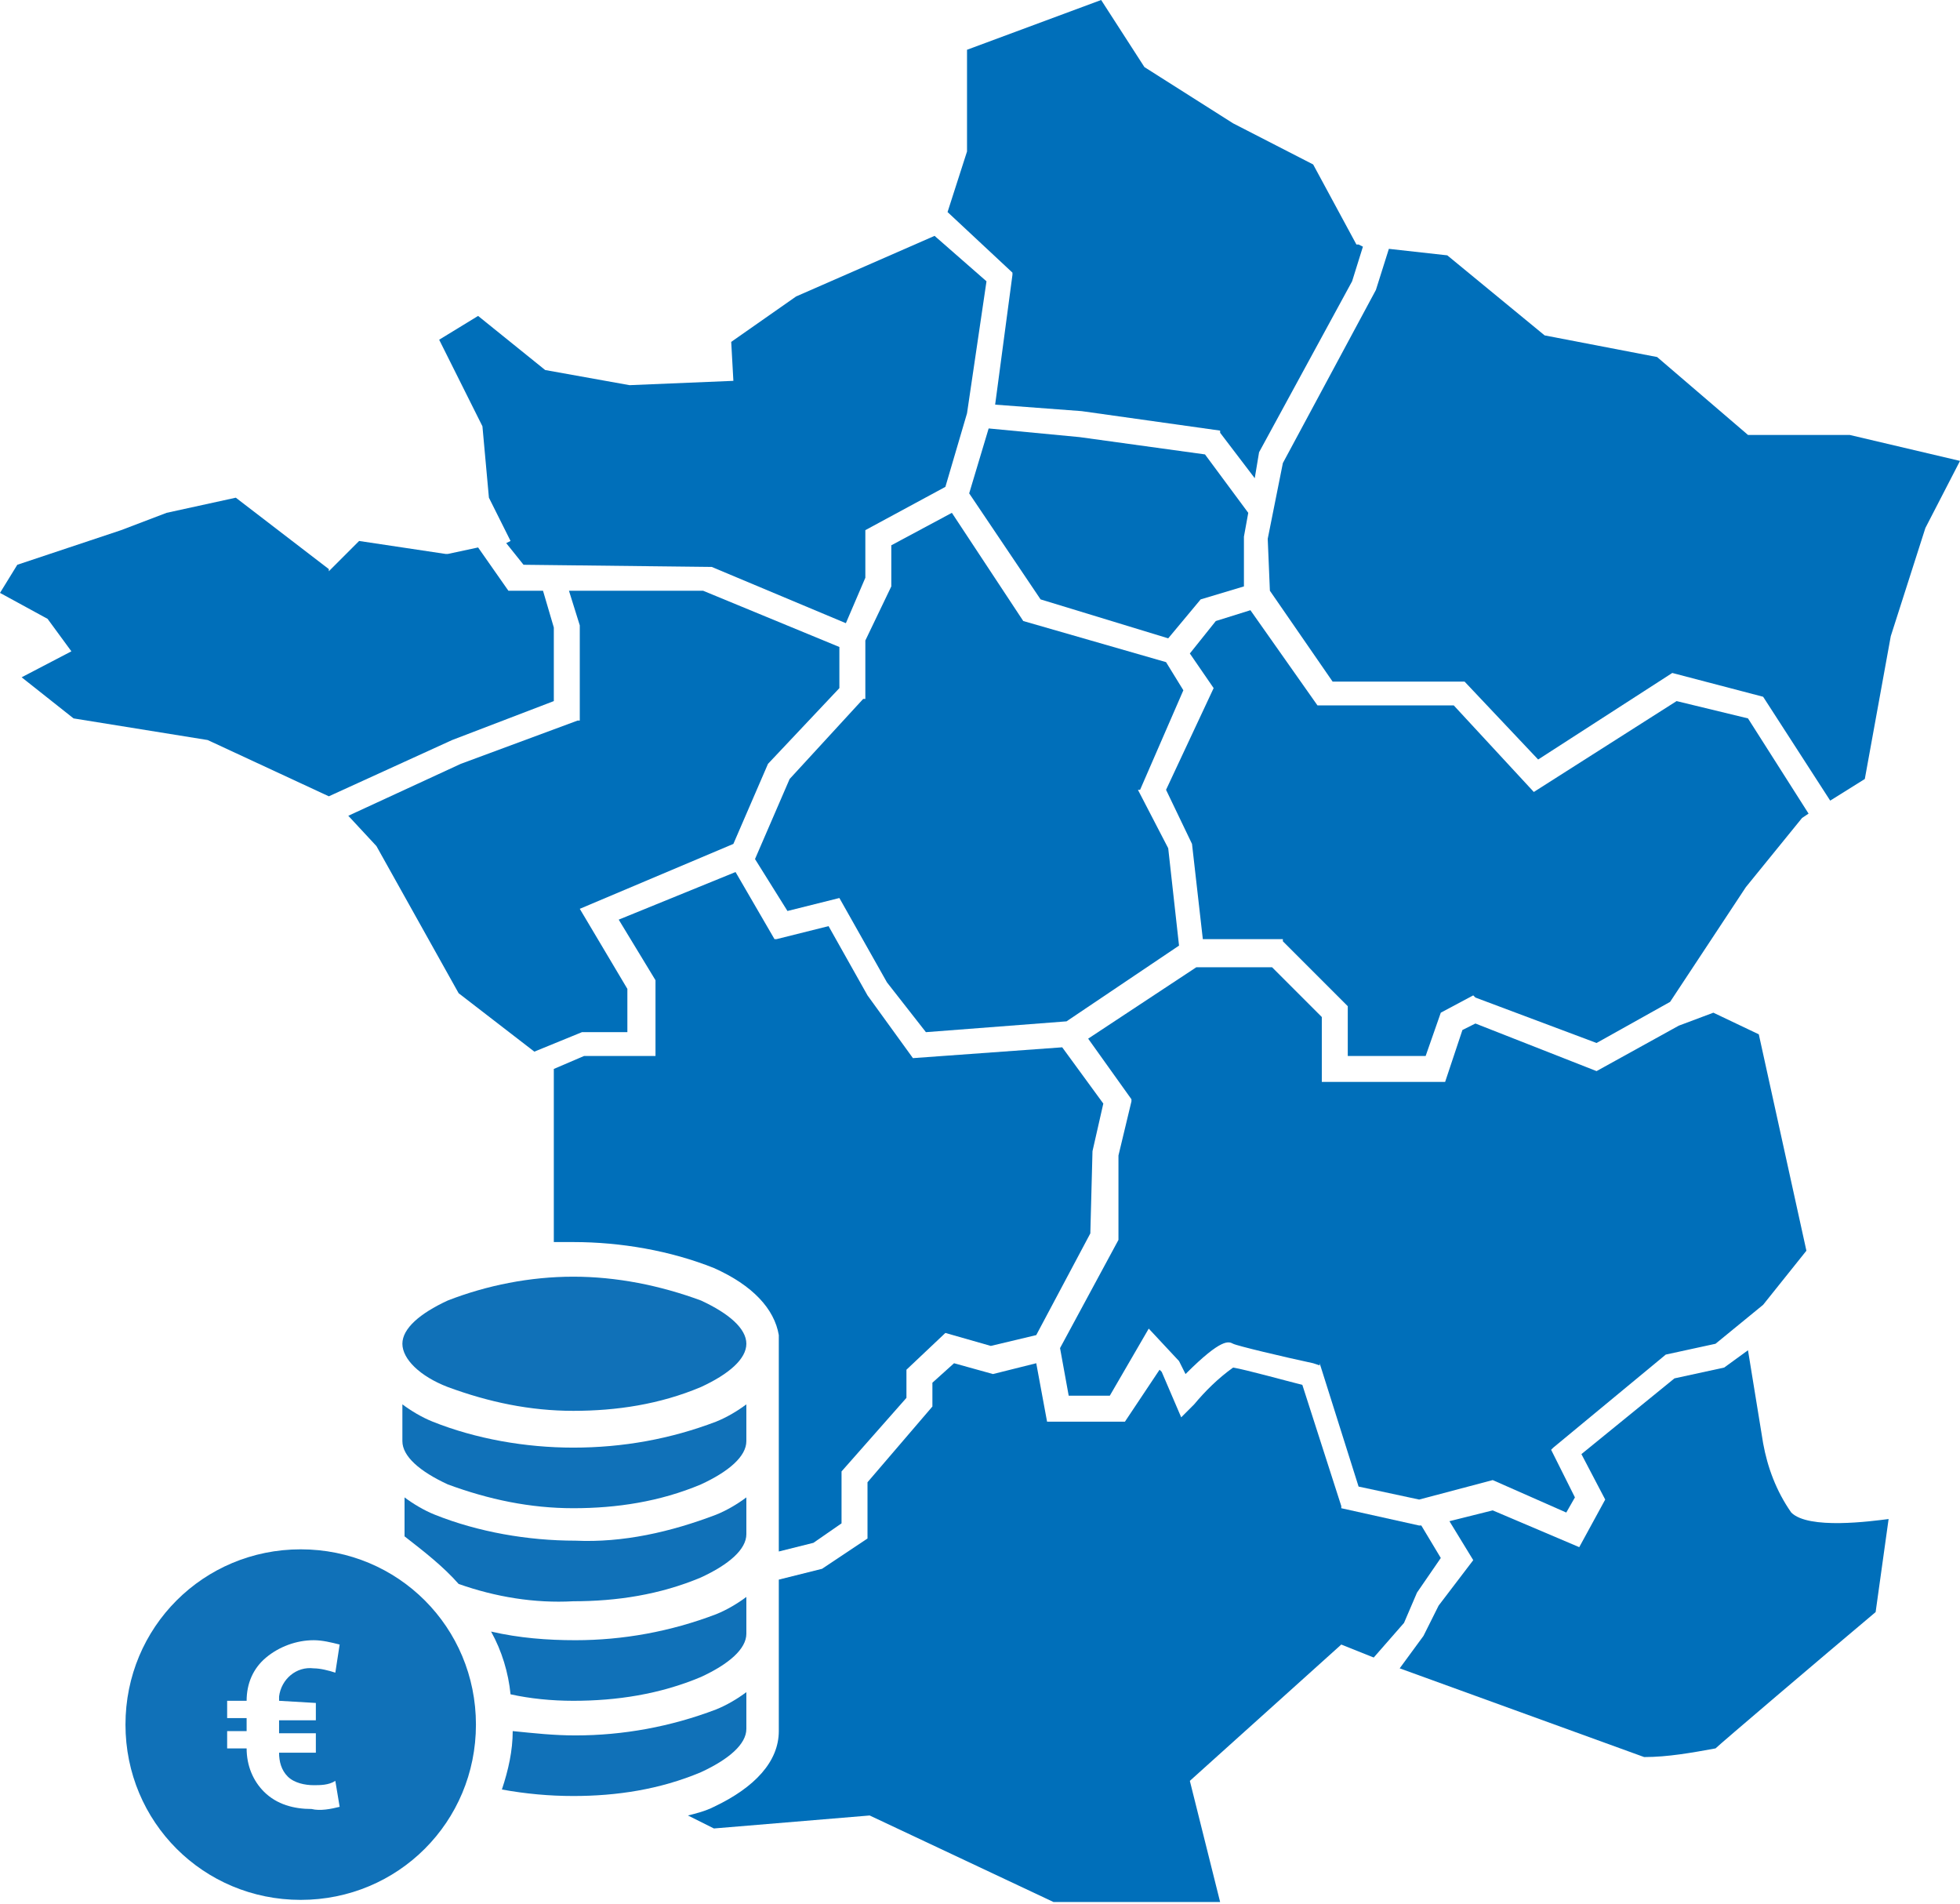
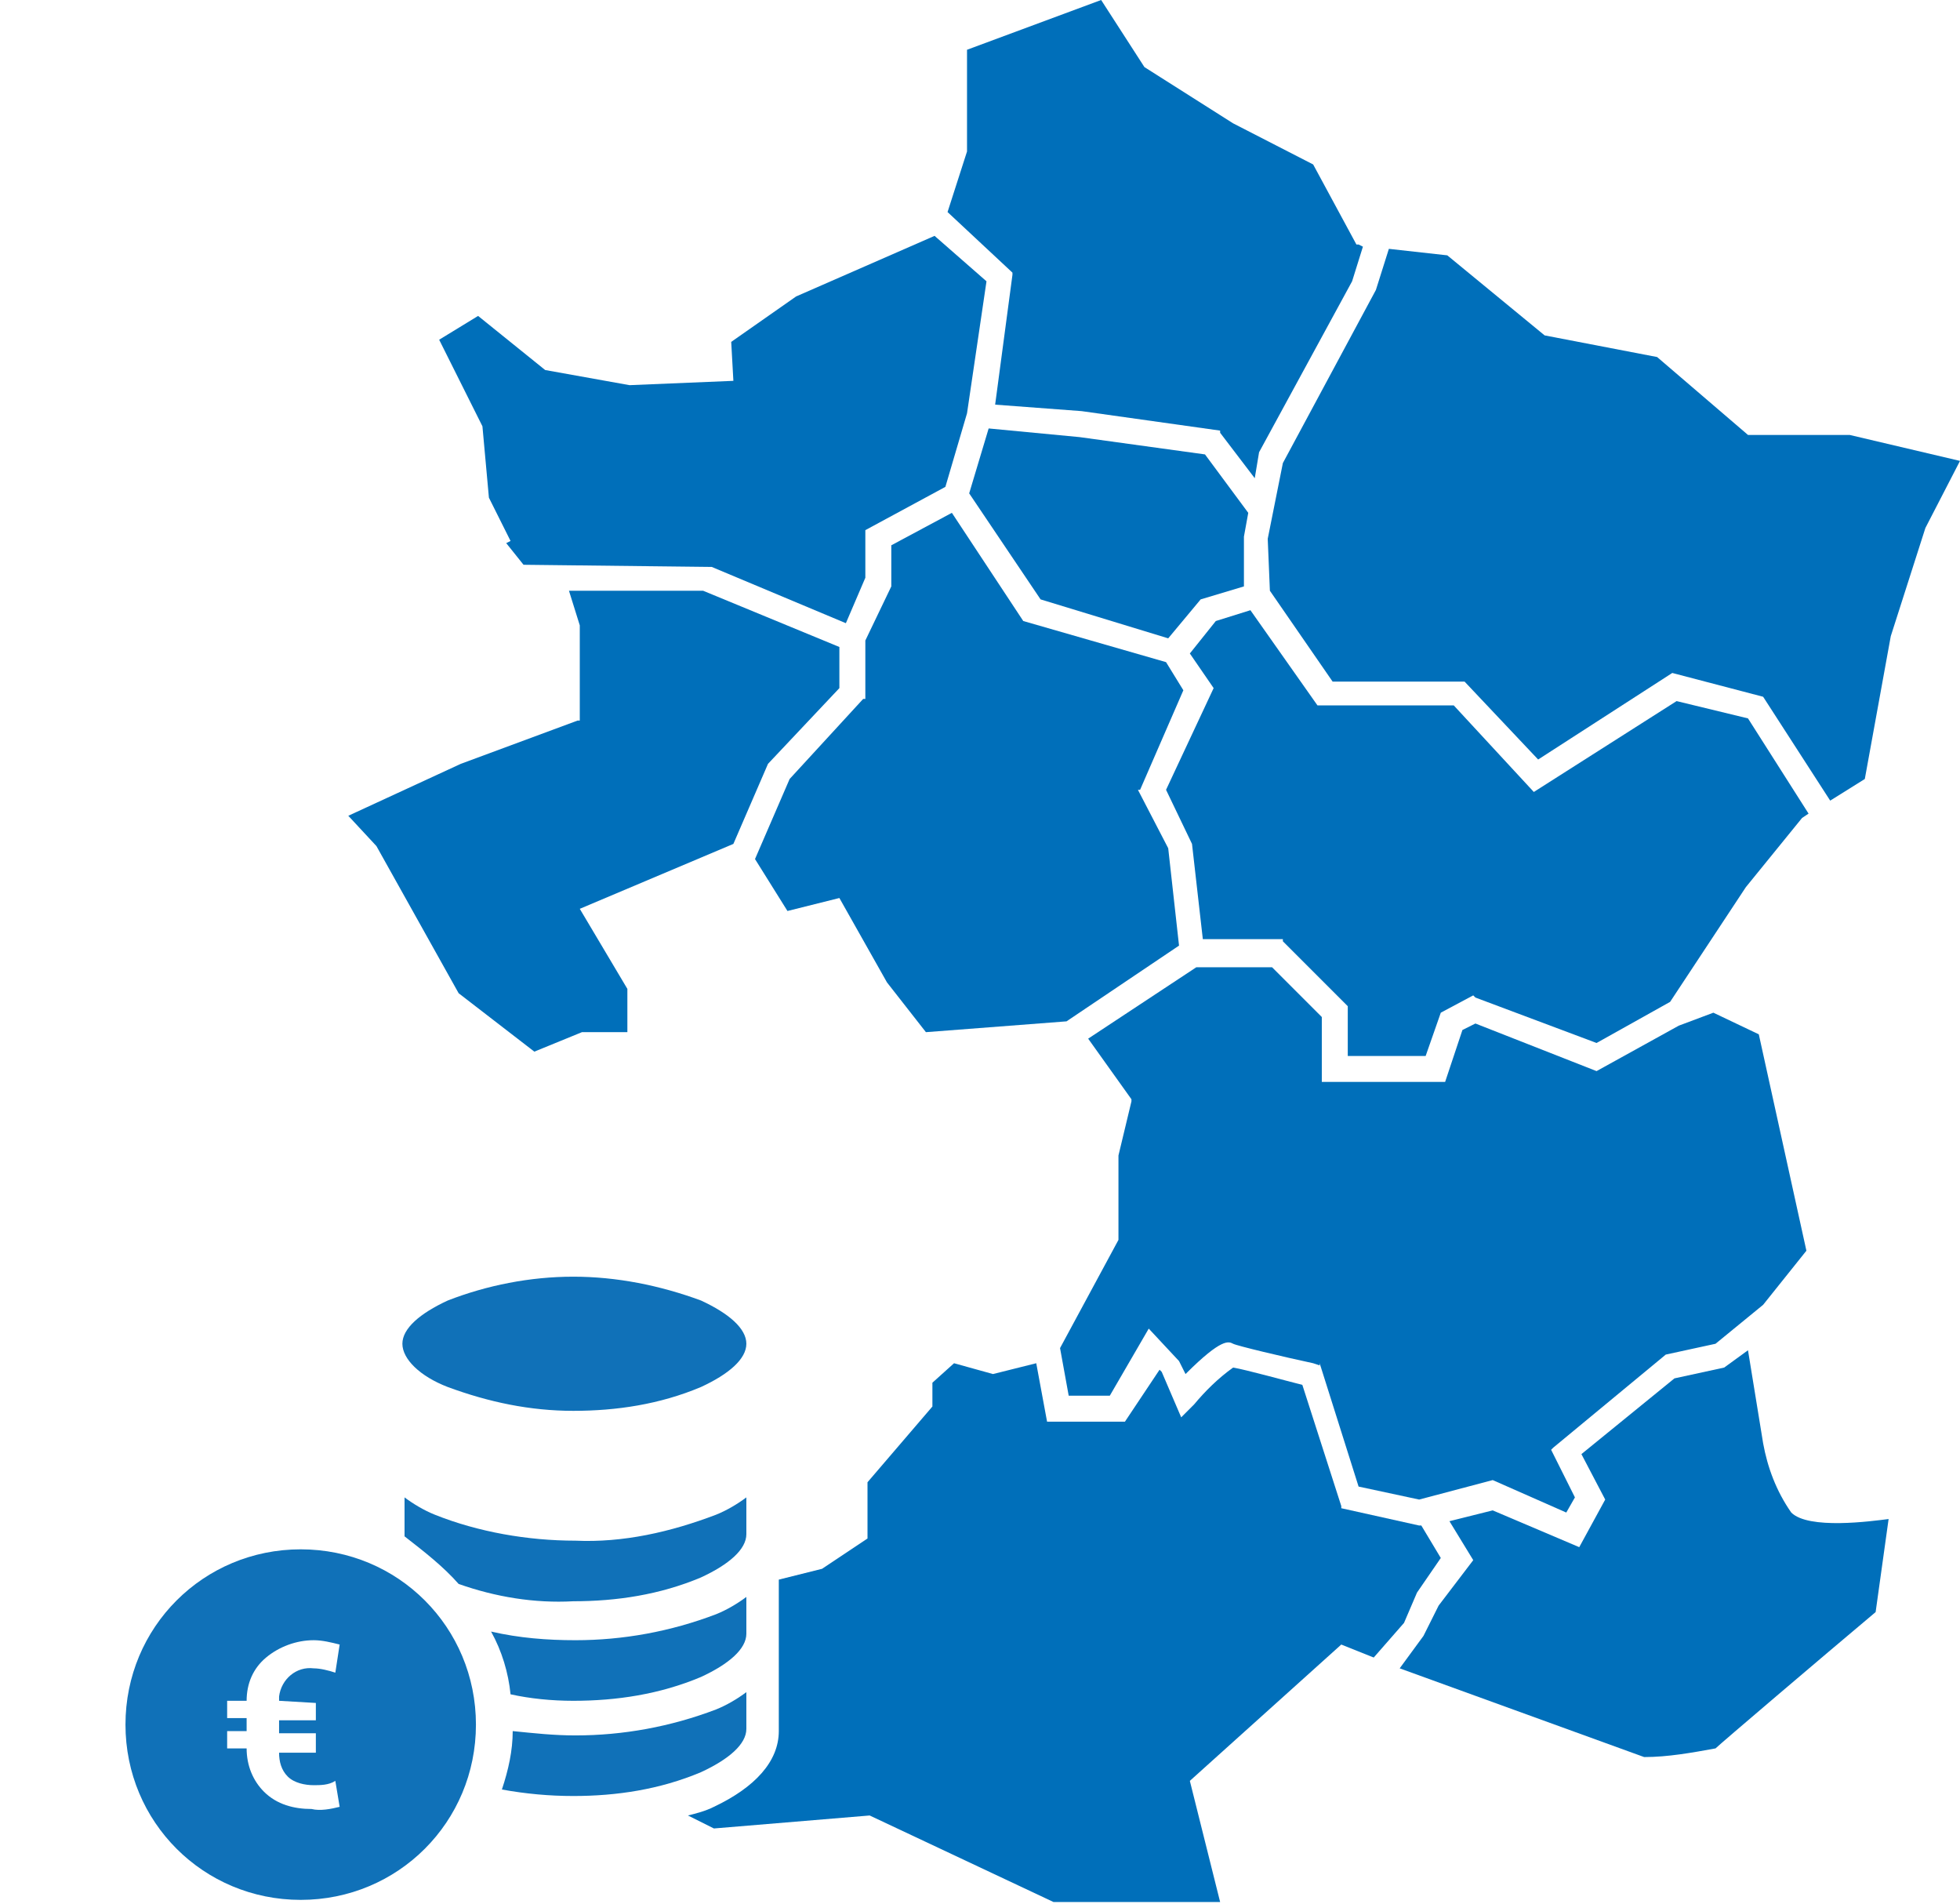
<svg xmlns="http://www.w3.org/2000/svg" version="1.1" id="Calque_1" x="0px" y="0px" viewBox="0 0 90.6 88" style="enable-background:new 0 0 90.6 88;" xml:space="preserve">
  <style type="text/css">
	.st0{fill:#006FBA;}
	.st1{fill:#1071B8;}
</style>
  <g id="Calque_12">
    <polygon class="st0" points="62.5,13 63,11.4 62.8,11.3 62.7,11.3 60.7,7.6 57,5.7 52.9,3.1 50.9,0 44.7,2.3 44.7,7 43.8,9.8    46.8,12.6 46.8,12.7 46,18.7 50,19 56.4,19.9 56.4,20 58,22.1 58.2,20.9  " />
    <polygon class="st0" points="47.3,28.7 44,23.7 41.2,25.2 41.2,27.1 40,29.6 40,32.3 39.9,32.3 36.5,36 34.9,39.7 36.4,42.1    38.8,41.5 41,45.4 42.8,47.7 49.3,47.2 54.5,43.7 54,39.2 52.6,36.5 52.7,36.5 54.7,31.9 53.9,30.6  " />
    <polygon class="st0" points="68.1,46 68.2,46.1 73.8,48.2 77.2,46.3 80.7,41 83.3,37.8 83.6,37.6 80.8,33.2 77.5,32.4 70.9,36.6    67.2,32.6 61,32.6 60.9,32.6 57.8,28.2 56.2,28.7 55,30.2 56.1,31.8 56.1,31.8 53.9,36.5 55.1,39 55.6,43.4 59.3,43.4 59.3,43.5    62.3,46.5 62.3,48.8 65.9,48.8 66.6,46.8  " />
    <polygon class="st0" points="57.5,27.1 57.5,24.8 57.7,23.7 55.7,21 49.9,20.2 45.7,19.8 44.8,22.8 48.1,27.7 54,29.5 55.5,27.7     " />
    <polygon class="st0" points="40,24.5 43.7,22.5 44.7,19.1 45.6,13 43.2,10.9 36.8,13.7 33.8,15.8 33.9,17.6 29.1,17.8 25.2,17.1    22.1,14.6 20.3,15.7 22.3,19.7 22.6,23 23.6,25 23.4,25.1 24.2,26.1 32.9,26.2 39.1,28.8 40,26.7  " />
    <path class="st0" d="M81.5,60.3l2-2.5l-2.2-10l-2.1-1l-1.6,0.6l-3.8,2.1l-5.6-2.2l-0.6,0.3L66.8,50h-5.7v-3l-2.3-2.3h-3.5l-5,3.3   l2,2.8v0.1l-0.6,2.5v3.9l0,0l-2.7,5l0.4,2.2h1.9l1.8-3.1l1.4,1.5l0.3,0.6c1.7-1.7,2-1.5,2.2-1.4s2.3,0.6,3.7,0.9l0.3,0.1V63   l1.8,5.7l2.8,0.6l3.4-0.9l3.4,1.5l0.4-0.7L71.7,67l0.1-0.1l5.2-4.3l2.3-0.5L81.5,60.3z" />
    <path class="st0" d="M64.7,77.1L76,81.2c1.1,0,2.2-0.2,3.3-0.4c0.2-0.2,4.9-4.2,7.4-6.3l0.6-4.3c-0.8,0.1-3.7,0.5-4.5-0.3l0,0   c-0.7-1-1.1-2.1-1.3-3.2l-0.7-4.3l-1.1,0.8l-2.3,0.5l-4.3,3.5l1.1,2.1L73,71.5l-4-1.7l-2,0.5l1.1,1.8l-1.6,2.1l-0.7,1.4L64.7,77.1z   " />
    <polygon class="st0" points="89,24.4 90.6,21.3 85.5,20.1 80.8,20.1 76.6,16.5 71.4,15.5 66.9,11.8 64.2,11.5 63.6,13.4 59.3,21.4    58.6,24.9 58.7,27.3 61.6,31.5 67.7,31.5 71.1,35.1 77.3,31.1 81.5,32.2 84.6,37 86.2,36 87.4,29.4  " />
-     <polygon class="st0" points="9.6,34.2 15.2,36.8 20.9,34.2 25.6,32.4 25.6,29 25.1,27.3 23.5,27.3 23.5,27.3 22.1,25.3 20.7,25.6    20.6,25.6 16.6,25 15.2,26.4 15.2,26.3 10.9,23 7.7,23.7 5.6,24.5 0.8,26.1 0,27.4 2.2,28.6 3.3,30.1 1,31.3 3.4,33.2  " />
    <polygon class="st0" points="38.8,31.8 38.8,29.9 32.5,27.3 26.3,27.3 26.8,28.9 26.8,33.3 26.7,33.3 21.3,35.3 16.1,37.7    17.4,39.1 21.2,45.9 24.7,48.6 26.9,47.7 29,47.7 29,45.7 26.8,42 33.9,39 35.5,35.3  " />
    <path class="st0" d="M64.9,75l0.6-1.4l1.1-1.6l-0.9-1.5h-0.1l0,0L62,69.7v-0.1L60.2,64c-0.8-0.2-2.6-0.7-3.2-0.8   c-0.7,0.5-1.3,1.1-1.8,1.7l-0.6,0.6l-0.9-2.1l-0.1-0.1L52,65.7h-3.6L47.9,63l-2,0.5l0,0l-1.8-0.5l-1,0.9V65l-3,3.5v2.6L38,72.5   L36,73v7c0,1.4-1.1,2.6-3,3.5c-0.4,0.2-0.8,0.3-1.2,0.4l1.2,0.6l7.2-0.6l0,0l8.5,4h7.7L55,82.3l7-6.3l1.5,0.6L64.9,75z" />
-     <path class="st0" d="M50.5,53.2l0.5-2.2l-1.9-2.6l-6.9,0.5L40.1,46l-1.8-3.2l-2.4,0.6l-0.1,0l-1.8-3.1l-5.4,2.2l1.7,2.8v3.5H27   l-1.4,0.6v8h0.1c0.3,0,0.6,0,0.8,0c2.2,0,4.5,0.4,6.5,1.2c1.8,0.8,2.8,1.9,3,3.1l0,0v10l1.6-0.4l1.3-0.9V68l3-3.4v-1.3l1.8-1.7   l2.1,0.6l2.1-0.5l2.5-4.7L50.5,53.2z" />
-     <path class="st1" d="M26.5,66.9c-2.2,0-4.5-0.4-6.5-1.2c-0.5-0.2-1-0.5-1.4-0.8v1.7c0,0.7,0.8,1.4,2.1,2c1.9,0.7,3.8,1.1,5.8,1.1   c2,0,4-0.3,5.9-1.1c1.3-0.6,2.1-1.3,2.1-2v-1.7c-0.4,0.3-0.9,0.6-1.4,0.8C31,66.5,28.8,66.9,26.5,66.9z" />
    <path class="st1" d="M26.5,83c2,0,4-0.3,5.9-1.1c1.3-0.6,2.1-1.3,2.1-2v-1.7c-0.4,0.3-0.9,0.6-1.4,0.8c-2.1,0.8-4.3,1.2-6.5,1.2   c-1,0-1.9-0.1-2.9-0.2c0,0.9-0.2,1.8-0.5,2.7C24.3,82.9,25.4,83,26.5,83z" />
    <path class="st1" d="M21.2,73.2c1.7,0.6,3.5,0.9,5.3,0.8c2,0,4-0.3,5.9-1.1c1.3-0.6,2.1-1.3,2.1-2v-1.7c-0.4,0.3-0.9,0.6-1.4,0.8   c-2.1,0.8-4.3,1.3-6.5,1.2c-2.2,0-4.5-0.4-6.5-1.2c-0.5-0.2-1-0.5-1.4-0.8v1.8C19.6,71.7,20.5,72.4,21.2,73.2z" />
    <path class="st1" d="M26.5,78.6c2,0,4-0.3,5.9-1.1c1.3-0.6,2.1-1.3,2.1-2v-1.7c-0.4,0.3-0.9,0.6-1.4,0.8c-2.1,0.8-4.3,1.2-6.5,1.2   c-1.3,0-2.6-0.1-3.9-0.4c0.5,0.9,0.8,1.9,0.9,2.9C24.5,78.5,25.5,78.6,26.5,78.6z" />
    <path class="st1" d="M20.7,64.1c1.9,0.7,3.8,1.1,5.8,1.1c2,0,4-0.3,5.9-1.1c1.3-0.6,2.1-1.3,2.1-2s-0.8-1.4-2.1-2   c-1.9-0.7-3.9-1.1-5.9-1.1c-2,0-4,0.4-5.8,1.1c-1.3,0.6-2.1,1.3-2.1,2S19.4,63.6,20.7,64.1L20.7,64.1z" />
    <path class="st1" d="M13.9,71.6c-4.5,0-8.1,3.6-8.1,8.1c0,4.5,3.6,8.1,8.1,8.1c4.5,0,8.1-3.6,8.1-8.1c0,0,0,0,0,0   C22,75.2,18.4,71.6,13.9,71.6z M14.6,78.7v0.8h-1.7v0.6h1.7V81h-1.7c0,0.4,0.1,0.8,0.4,1.1c0.3,0.3,0.8,0.4,1.2,0.4   c0.3,0,0.7,0,1-0.2l0.2,1.2c-0.4,0.1-0.9,0.2-1.3,0.1c-0.8,0-1.6-0.2-2.2-0.8c-0.5-0.5-0.8-1.2-0.8-2h-0.9v-0.8h0.9v-0.6h-0.9v-0.8   h0.9c0-0.8,0.3-1.5,0.9-2c0.6-0.5,1.4-0.8,2.2-0.8c0.4,0,0.8,0.1,1.2,0.2l-0.2,1.3c-0.3-0.1-0.7-0.2-1-0.2   c-0.8-0.1-1.5,0.5-1.6,1.3c0,0.1,0,0.1,0,0.2L14.6,78.7z" />
  </g>
</svg>